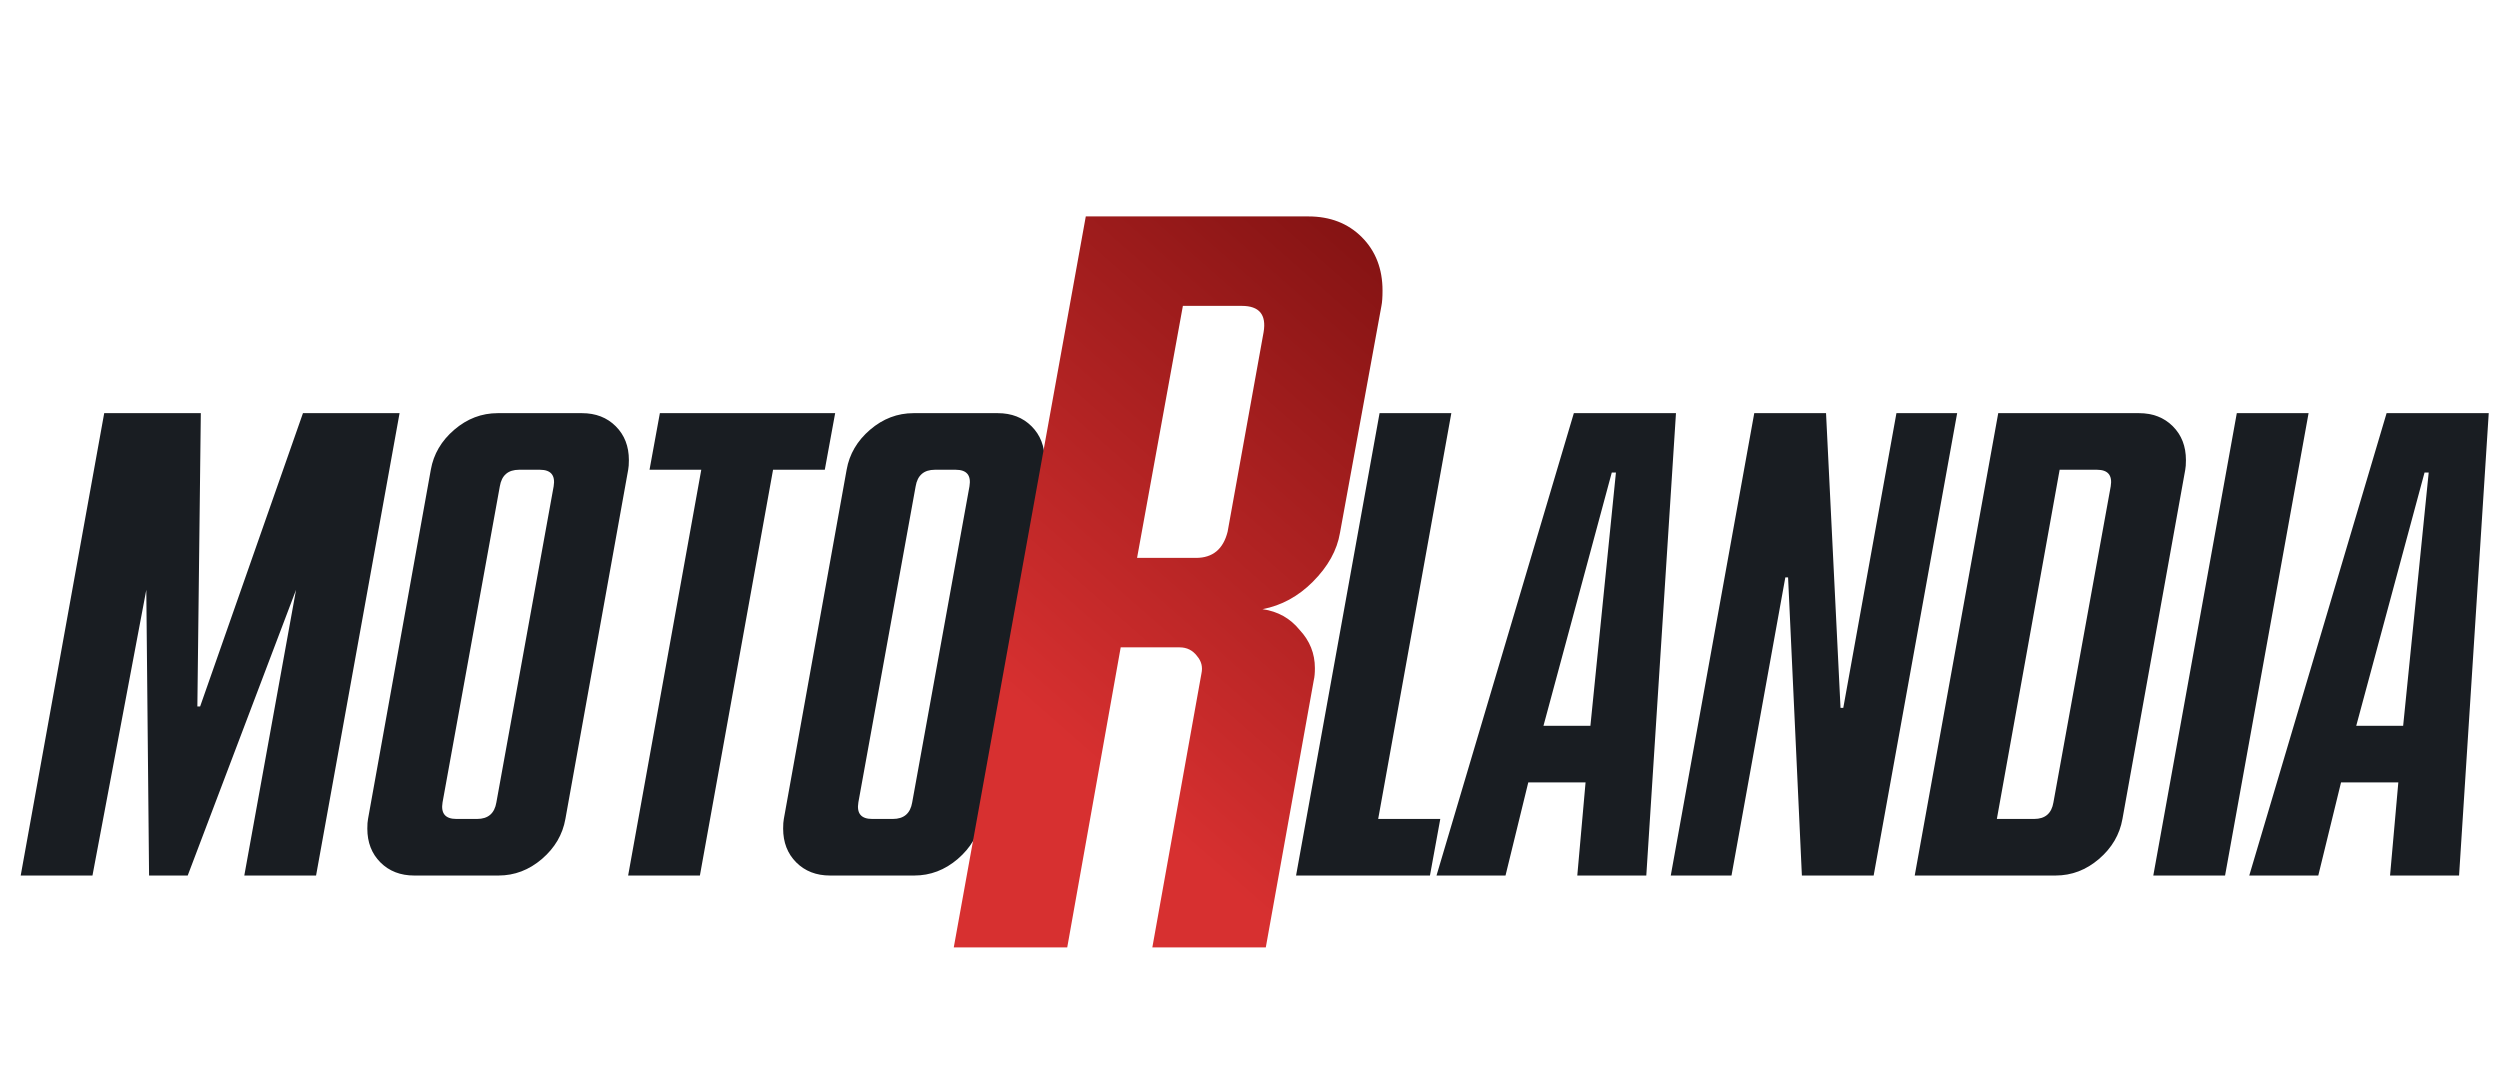
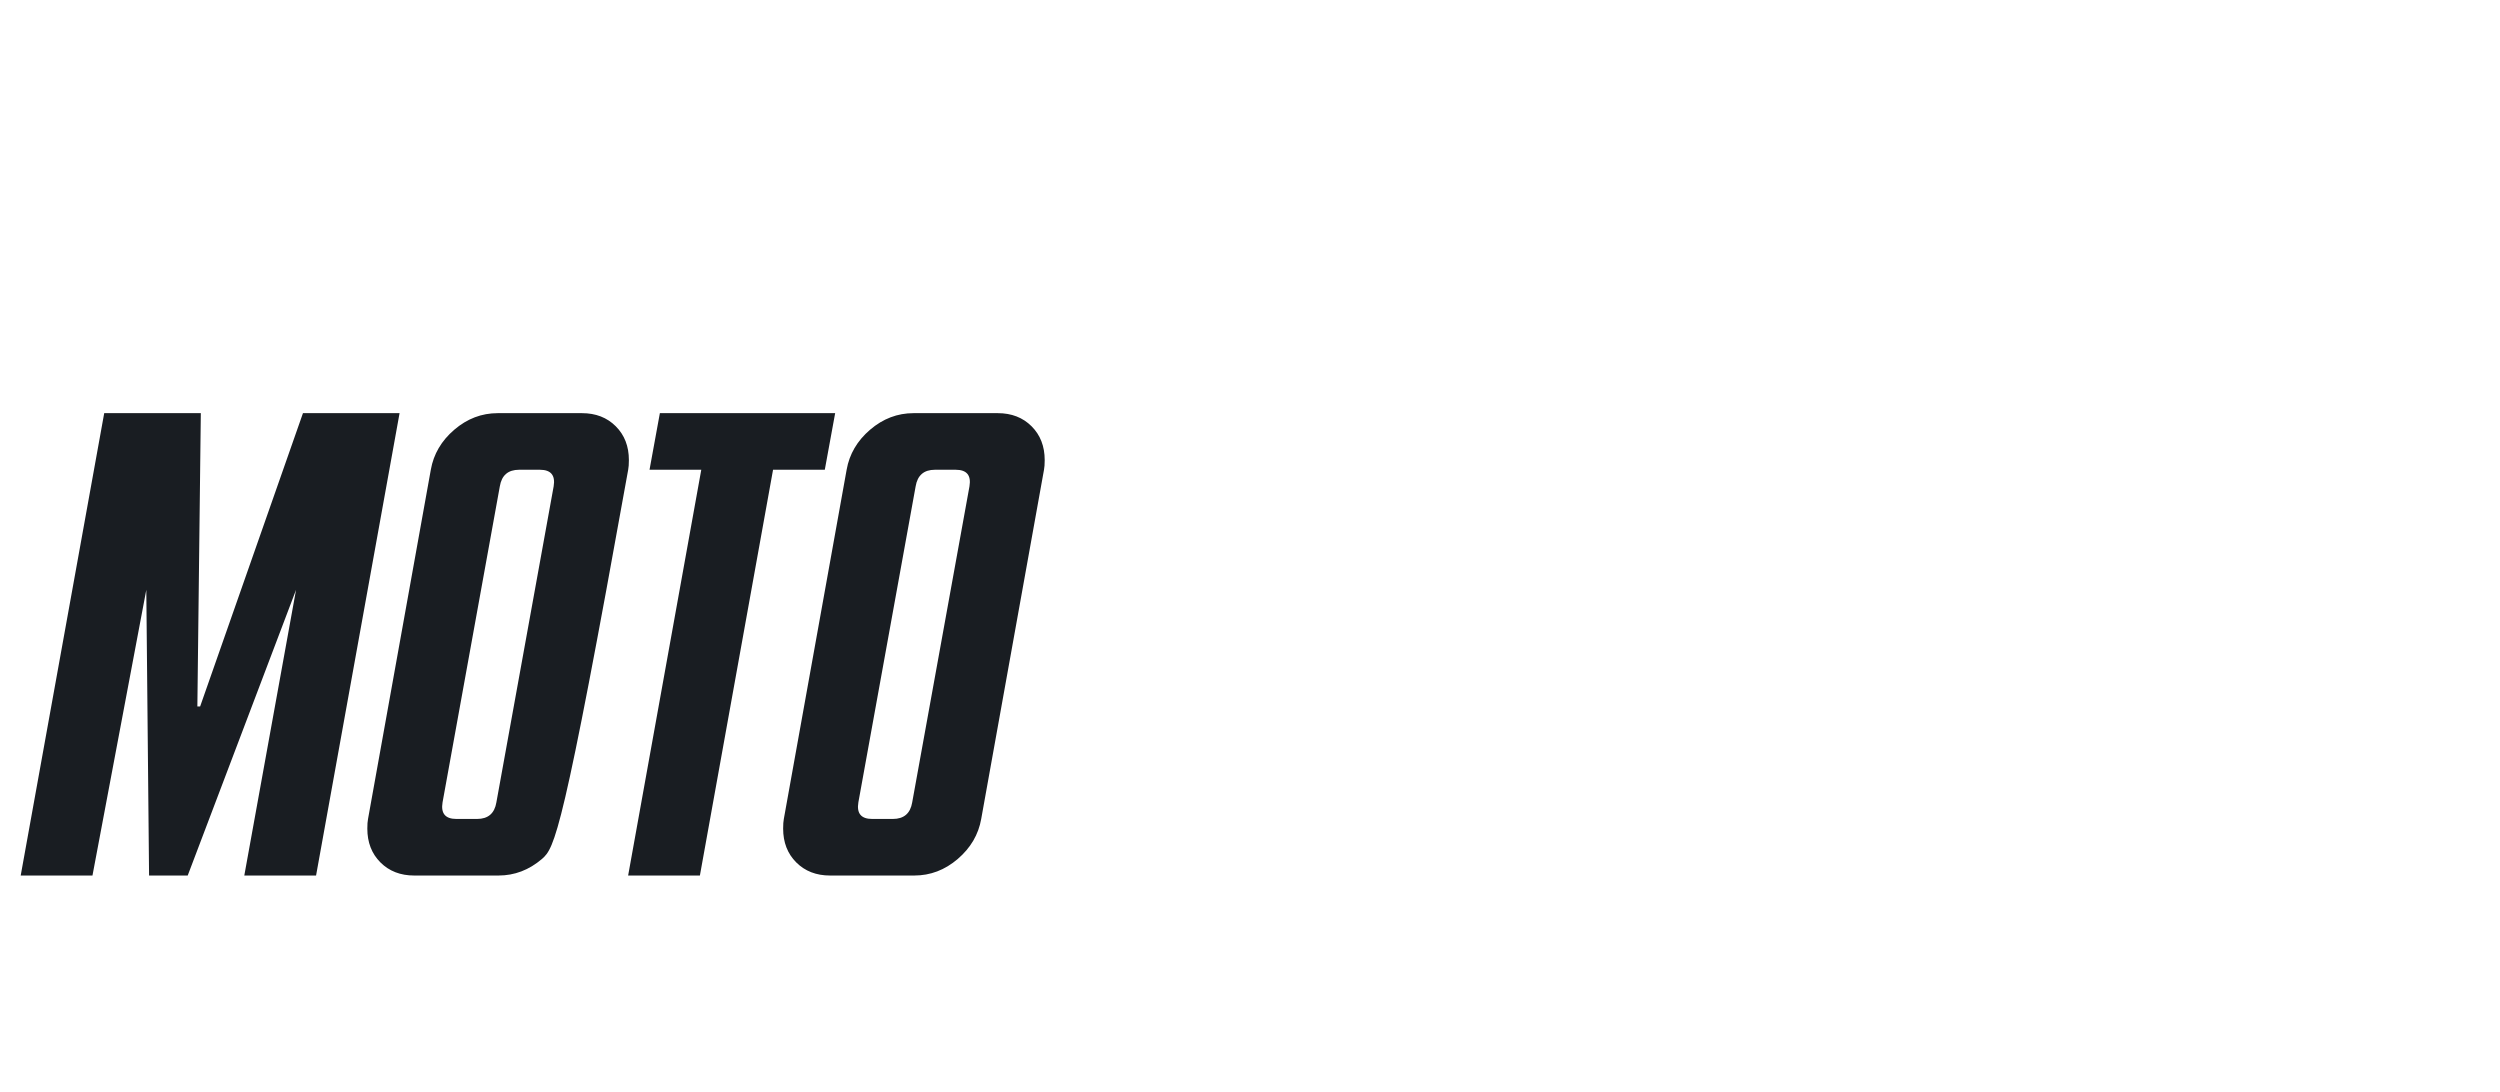
<svg xmlns="http://www.w3.org/2000/svg" width="190" height="83" viewBox="0 0 190 83" fill="none">
-   <path d="M1.573 66.54L7.92 31.4H15.262L15 53.691H15.21L23.025 31.4H30.367L24.021 66.54H18.567L22.5 44.827L14.266 66.54H11.329L11.119 44.827L7.028 66.54H1.573ZM47.742 35.701L42.97 62.24C42.76 63.428 42.165 64.442 41.186 65.282C40.207 66.121 39.106 66.54 37.882 66.54H31.483C30.434 66.54 29.578 66.208 28.913 65.544C28.249 64.88 27.917 64.023 27.917 62.974C27.917 62.659 27.934 62.414 27.97 62.24L32.742 35.701C32.952 34.512 33.546 33.498 34.526 32.659C35.505 31.82 36.606 31.4 37.83 31.4H44.228C45.277 31.4 46.134 31.733 46.798 32.397C47.463 33.061 47.795 33.918 47.795 34.967C47.795 35.282 47.777 35.526 47.742 35.701ZM37.725 60.981L42.078 36.96C42.218 36.121 41.868 35.701 41.029 35.701H39.456C38.616 35.701 38.127 36.121 37.987 36.96L33.634 60.981C33.494 61.82 33.844 62.24 34.683 62.24H36.256C37.095 62.24 37.585 61.82 37.725 60.981ZM62.685 35.701H58.752L53.192 66.54H47.738L53.297 35.701H49.364L50.15 31.4H63.472L62.685 35.701ZM79.344 35.701L74.572 62.24C74.362 63.428 73.767 64.442 72.788 65.282C71.809 66.121 70.708 66.54 69.484 66.54H63.085C62.036 66.54 61.18 66.208 60.516 65.544C59.851 64.88 59.519 64.023 59.519 62.974C59.519 62.659 59.536 62.414 59.571 62.24L64.344 35.701C64.554 34.512 65.148 33.498 66.127 32.659C67.106 31.82 68.208 31.4 69.432 31.4H75.83C76.879 31.4 77.736 31.733 78.4 32.397C79.064 33.061 79.397 33.918 79.397 34.967C79.397 35.282 79.379 35.526 79.344 35.701ZM69.327 60.981L73.68 36.96C73.82 36.121 73.47 35.701 72.631 35.701H71.058C70.218 35.701 69.729 36.121 69.589 36.96L65.236 60.981C65.096 61.82 65.446 62.24 66.285 62.24H67.858C68.697 62.24 69.187 61.82 69.327 60.981Z" fill="#191D22" />
-   <path d="M98.501 66.54L104.847 31.4H110.301L104.742 62.24H109.462L108.676 66.54H98.501ZM125.119 66.54H119.874L120.503 59.46H116.15L114.419 66.54H109.175L119.612 31.4H127.374L125.119 66.54ZM120.871 55.159L122.811 35.911H122.496L117.304 55.159H120.871ZM142.398 66.54H136.943L135.894 43.883H135.685L131.594 66.54H126.978L133.324 31.4H138.779L139.88 53.796H140.09L144.129 31.4H148.744L142.398 66.54ZM145.519 66.54L151.866 31.4H162.565C163.614 31.4 164.471 31.733 165.135 32.397C165.799 33.061 166.131 33.918 166.131 34.967C166.131 35.282 166.114 35.526 166.079 35.701L161.306 62.24C161.096 63.428 160.502 64.442 159.523 65.282C158.544 66.121 157.443 66.54 156.219 66.54H145.519ZM156.533 35.701L151.761 62.24H154.593C155.432 62.24 155.922 61.82 156.061 60.981L160.415 36.96C160.554 36.121 160.205 35.701 159.366 35.701H156.533ZM163.651 66.54L169.997 31.4H175.452L169.105 66.54H163.651ZM186.889 66.54H181.644L182.273 59.46H177.92L176.189 66.54H170.944L181.381 31.4H189.144L186.889 66.54ZM182.64 55.159L184.581 35.911H184.266L179.074 55.159H182.64Z" fill="#191D22" />
-   <path d="M96.201 72H87.578L91.309 51.189C91.419 50.691 91.309 50.249 90.977 49.862C90.645 49.42 90.203 49.199 89.65 49.199H85.173L81.11 72H72.487L82.52 16.448H99.434C101.093 16.448 102.447 16.973 103.497 18.023C104.547 19.074 105.072 20.428 105.072 22.086C105.072 22.584 105.045 22.971 104.989 23.247L101.839 40.493C101.618 41.819 100.927 43.063 99.766 44.224C98.66 45.33 97.389 46.02 95.952 46.297C97.113 46.463 98.052 46.988 98.771 47.872C99.545 48.701 99.932 49.669 99.932 50.774C99.932 51.161 99.904 51.465 99.849 51.686L96.201 72ZM93.299 40.41L96.035 25.237C96.256 23.91 95.703 23.247 94.376 23.247H89.899L86.417 42.4H90.894C92.165 42.4 92.967 41.737 93.299 40.41Z" fill="url(#paint0_linear_1123_51)" />
+   <path d="M1.573 66.54L7.92 31.4H15.262L15 53.691H15.21L23.025 31.4H30.367L24.021 66.54H18.567L22.5 44.827L14.266 66.54H11.329L11.119 44.827L7.028 66.54H1.573ZM47.742 35.701C42.76 63.428 42.165 64.442 41.186 65.282C40.207 66.121 39.106 66.54 37.882 66.54H31.483C30.434 66.54 29.578 66.208 28.913 65.544C28.249 64.88 27.917 64.023 27.917 62.974C27.917 62.659 27.934 62.414 27.97 62.24L32.742 35.701C32.952 34.512 33.546 33.498 34.526 32.659C35.505 31.82 36.606 31.4 37.83 31.4H44.228C45.277 31.4 46.134 31.733 46.798 32.397C47.463 33.061 47.795 33.918 47.795 34.967C47.795 35.282 47.777 35.526 47.742 35.701ZM37.725 60.981L42.078 36.96C42.218 36.121 41.868 35.701 41.029 35.701H39.456C38.616 35.701 38.127 36.121 37.987 36.96L33.634 60.981C33.494 61.82 33.844 62.24 34.683 62.24H36.256C37.095 62.24 37.585 61.82 37.725 60.981ZM62.685 35.701H58.752L53.192 66.54H47.738L53.297 35.701H49.364L50.15 31.4H63.472L62.685 35.701ZM79.344 35.701L74.572 62.24C74.362 63.428 73.767 64.442 72.788 65.282C71.809 66.121 70.708 66.54 69.484 66.54H63.085C62.036 66.54 61.18 66.208 60.516 65.544C59.851 64.88 59.519 64.023 59.519 62.974C59.519 62.659 59.536 62.414 59.571 62.24L64.344 35.701C64.554 34.512 65.148 33.498 66.127 32.659C67.106 31.82 68.208 31.4 69.432 31.4H75.83C76.879 31.4 77.736 31.733 78.4 32.397C79.064 33.061 79.397 33.918 79.397 34.967C79.397 35.282 79.379 35.526 79.344 35.701ZM69.327 60.981L73.68 36.96C73.82 36.121 73.47 35.701 72.631 35.701H71.058C70.218 35.701 69.729 36.121 69.589 36.96L65.236 60.981C65.096 61.82 65.446 62.24 66.285 62.24H67.858C68.697 62.24 69.187 61.82 69.327 60.981Z" fill="#191D22" />
  <defs>
    <linearGradient id="paint0_linear_1123_51" x1="79.908" y1="55.546" x2="126.212" y2="2.88" gradientUnits="userSpaceOnUse">
      <stop stop-color="#D73030" />
      <stop offset="1" stop-color="#540202" />
    </linearGradient>
  </defs>
</svg>